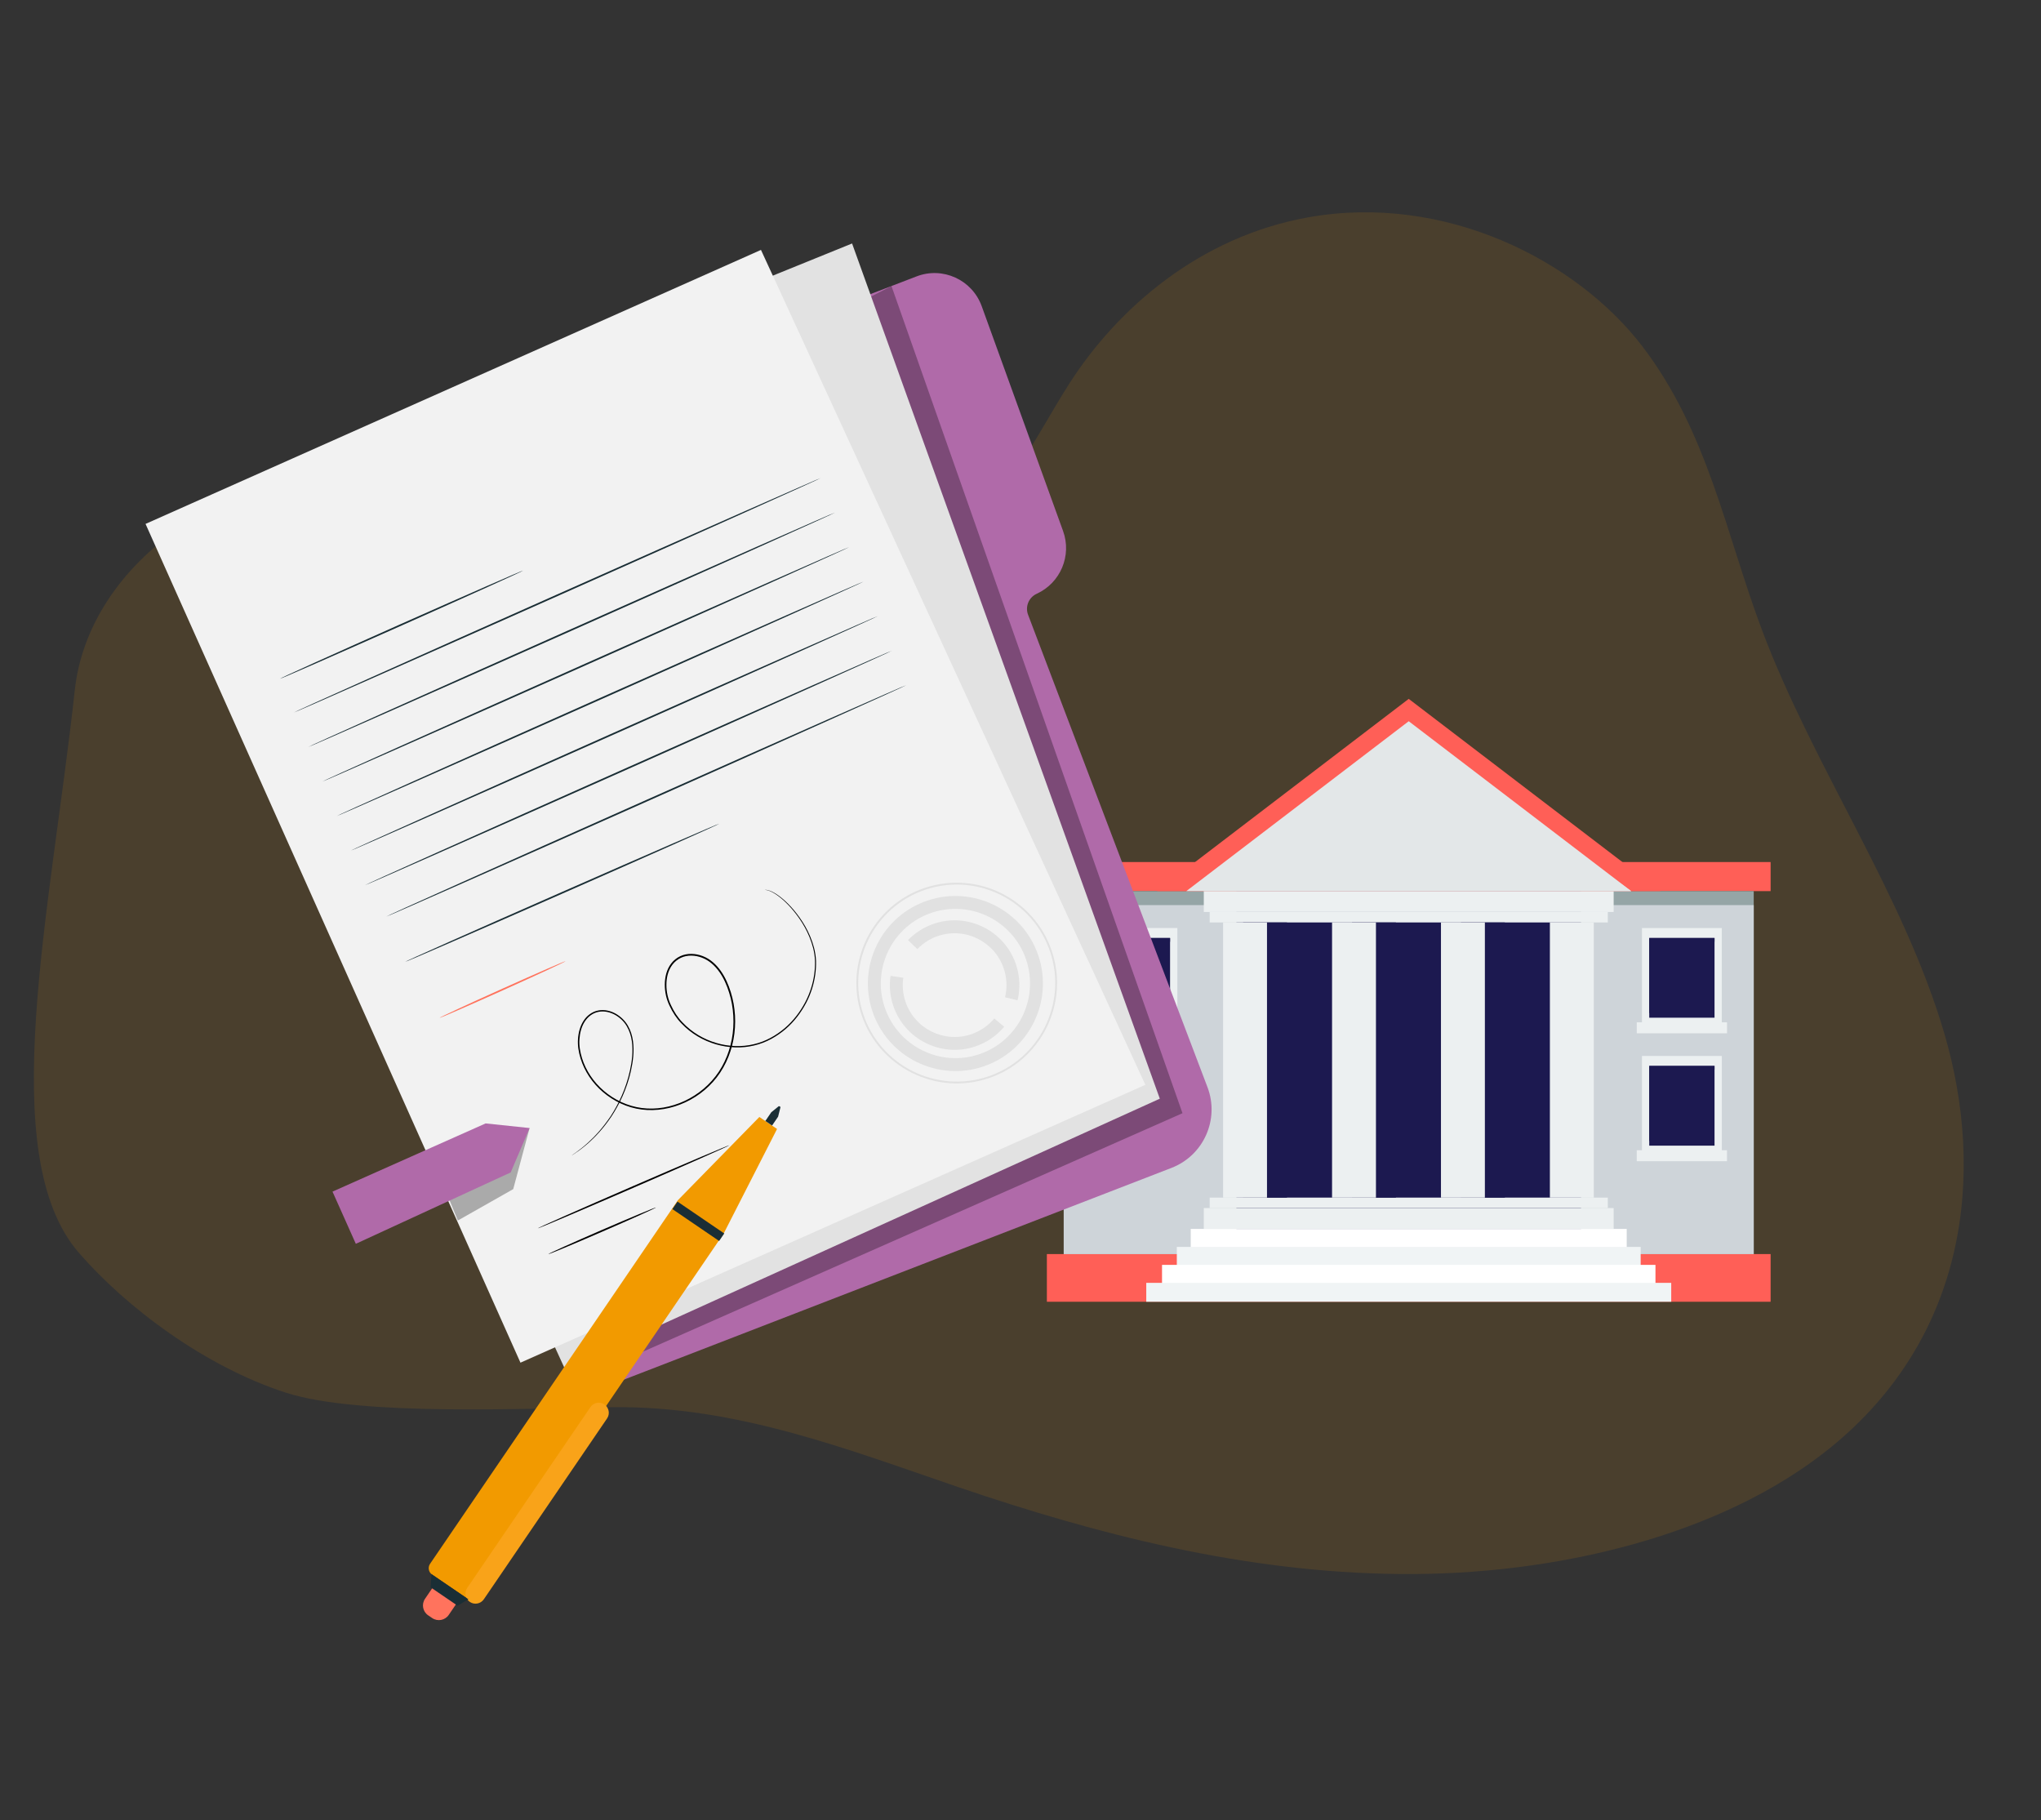
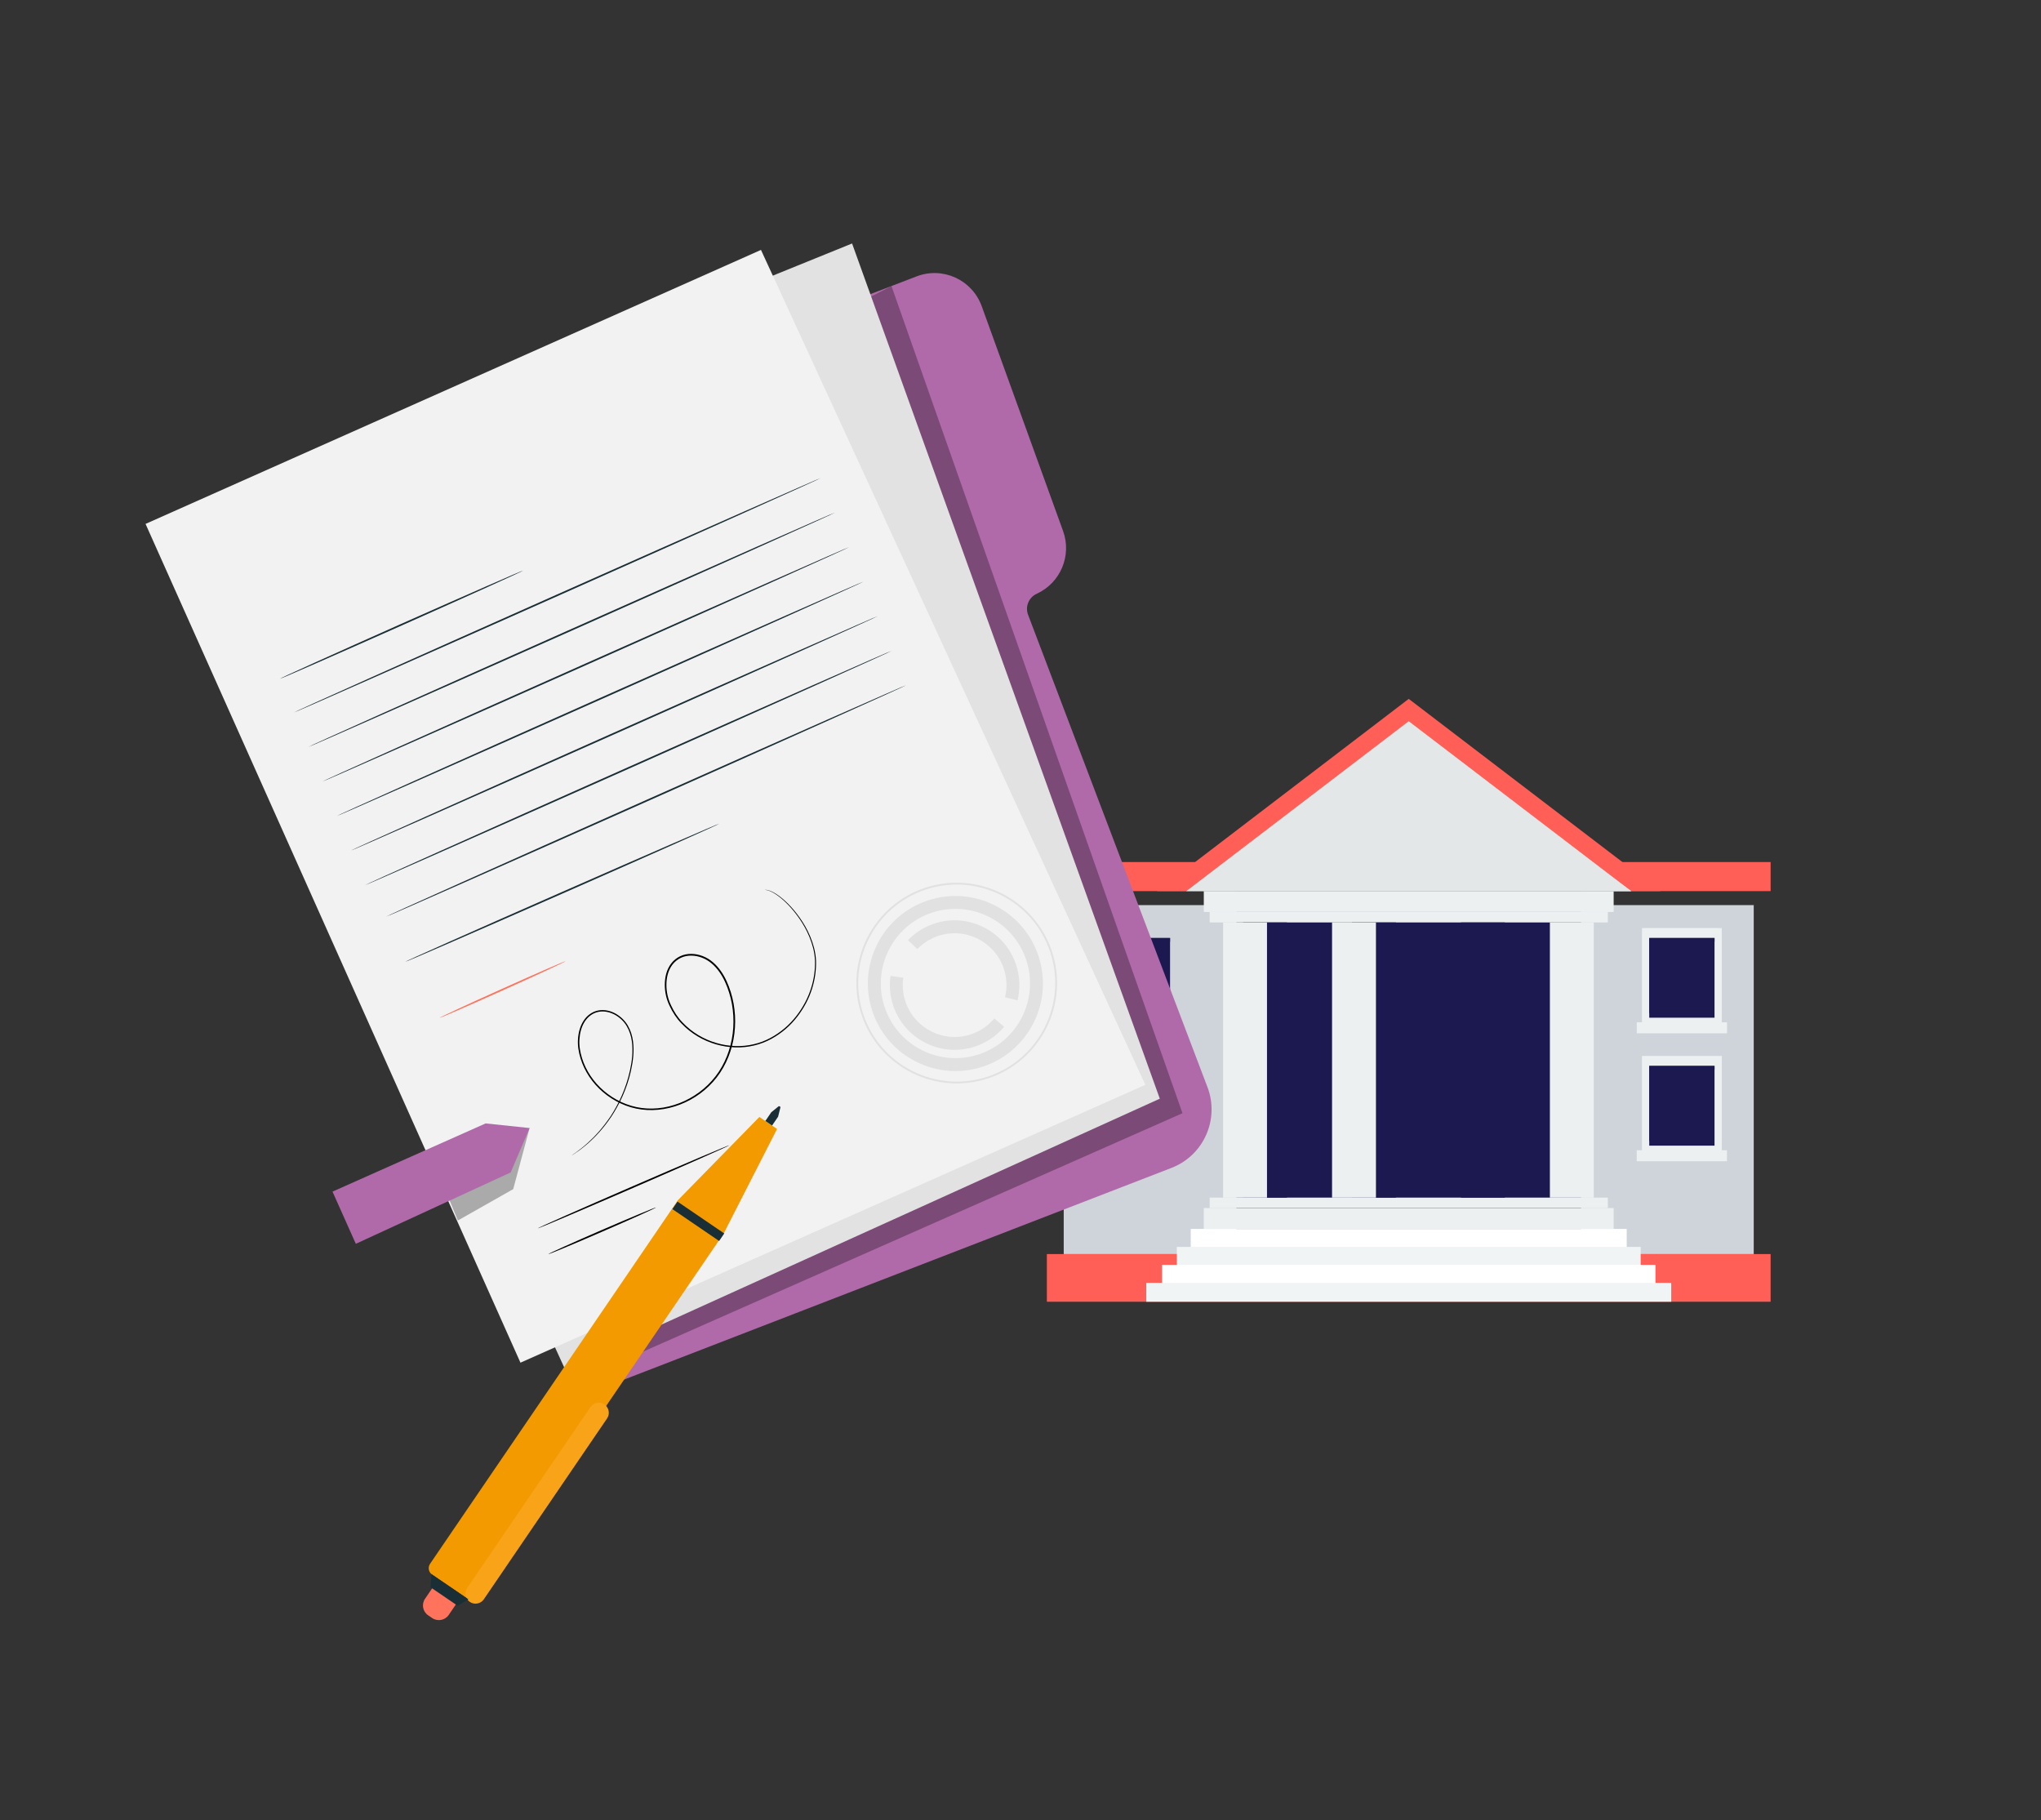
<svg xmlns="http://www.w3.org/2000/svg" version="1.1" id="Capa_1" x="0px" y="0px" viewBox="0 0 507.64 452.63" style="enable-background:new 0 0 507.64 452.63;" xml:space="preserve">
  <rect x="0" y="0" width="507.64" height="452.63" fill="#333333" stroke="none" />
  <style type="text/css">
	.st0{opacity:0.12;fill:#F29A00;}
	.st1{fill:#FF5F57;}
	.st2{fill:#95A5A6;}
	.st3{fill:#CED4D9;}
	.st4{fill:#1C1950;}
	.st5{fill:#ECF0F1;}
	.st6{fill:#E3E7E8;}
	.st7{fill:#FFFFFF;}
	.st8{fill:#F0F4F5;}
	.st9{fill:#B06AA9;}
	.st10{opacity:0.3;}
	.st11{fill:#E2E2E2;}
	.st12{fill:#F2F2F2;}
	.st13{fill:#E1E1E1;}
	.st14{fill:#1A2E35;}
	.st15{fill:#FF735D;}
	.st16{fill:#F29A00;}
	.st17{fill:#F9A319;}
</style>
-   <path class="st0" d="M455.15,360.11c-26.95,21.78-68.31,31.71-107.05,31.33c-38.74-0.38-75.38-9.92-109.65-21.58  c-27.4-9.32-55.18-20.28-86.23-19.91c-20.62,0.25-62.62,2.33-81.02-3.58c-20.25-6.5-39.85-21.28-51.61-34.85  c-21.06-24.33-6.96-85.03-0.98-139.95c1.65-15.19,10.87-30.03,26.65-40.7c34.43-23.28,71.69-9.5,104.04,1.8  c25.65,8.95,58.25,16.08,82.78,3.21c17.9-9.39,24.61-26.02,33.89-40.5c11.94-18.63,32.34-36.5,59.41-41.33  c34.01-6.07,66.79,10.74,83.12,32.09c16.33,21.36,20.79,46.74,29.76,70.58c12.83,34.1,35.21,65.68,45.36,100.37  C493.78,291.79,489.37,332.44,455.15,360.11z" />
  <g>
    <g>
      <g>
        <rect x="260.38" y="311.87" class="st1" width="180.01" height="11.86" />
        <rect x="260.38" y="214.38" class="st1" width="180.01" height="7.23" />
-         <rect x="264.57" y="221.61" class="st2" width="171.62" height="90.26" />
        <rect x="264.57" y="225.09" class="st3" width="171.62" height="86.78" />
        <rect x="307.52" y="221.61" class="st4" width="85.72" height="90.26" />
        <rect x="299.41" y="221.61" class="st5" width="101.94" height="5.19" />
        <rect x="309.81" y="227.51" class="st4" width="81.14" height="7.74" />
        <rect x="300.87" y="226.8" class="st5" width="99.03" height="2.6" />
        <rect x="299.41" y="300.43" class="st5" width="101.94" height="5.19" />
        <rect x="300.87" y="297.83" class="st5" width="99.03" height="2.59" />
        <polygon class="st1" points="350.38,173.8 287.78,221.61 412.99,221.61    " />
        <polygon class="st6" points="350.38,179.36 295.06,221.61 405.71,221.61    " />
        <polygon class="st6" points="352.51,183.27 299.31,221.61 405.71,221.61    " />
        <g>
          <rect x="281.54" y="244.37" transform="matrix(-1.836970e-16 1 -1 -1.836970e-16 538.501 -27.306)" class="st5" width="2.73" height="22.45" />
-           <rect x="270.51" y="233.25" transform="matrix(-1.836970e-16 1 -1 -1.836970e-16 526.086 -39.722)" class="st5" width="24.78" height="19.86" />
          <rect x="274.78" y="233.27" class="st4" width="16.24" height="19.82" />
          <path class="st4" d="M291.02,234.18v-0.91h-16.24v18.78C279.68,245.2,285.16,239.32,291.02,234.18z" />
        </g>
        <g>
          <rect x="281.54" y="276.19" transform="matrix(-1.836970e-16 1 -1 -1.836970e-16 570.313 4.506)" class="st5" width="2.73" height="22.45" />
          <rect x="270.51" y="265.06" transform="matrix(-1.836970e-16 1 -1 -1.836970e-16 557.899 -7.908)" class="st5" width="24.78" height="19.86" />
          <rect x="274.78" y="265.09" class="st4" width="16.24" height="19.82" />
-           <path class="st4" d="M291.02,265.99v-0.91h-16.24v18.78C279.68,277.01,285.16,271.14,291.02,265.99z" />
+           <path class="st4" d="M291.02,265.99v-0.91h-16.24C279.68,277.01,285.16,271.14,291.02,265.99z" />
        </g>
        <g>
          <rect x="416.96" y="244.37" transform="matrix(-1.836970e-16 1 -1 -1.836970e-16 673.918 -162.723)" class="st5" width="2.73" height="22.45" />
          <rect x="405.93" y="233.25" transform="matrix(-1.836970e-16 1 -1 -1.836970e-16 661.503 -175.138)" class="st5" width="24.78" height="19.86" />
          <rect x="410.2" y="233.27" class="st4" width="16.24" height="19.82" />
          <path class="st4" d="M426.44,234.18v-0.91H410.2v18.78C415.09,245.2,420.58,239.32,426.44,234.18z" />
        </g>
        <g>
          <rect x="416.96" y="276.19" transform="matrix(-1.836970e-16 1 -1 -1.836970e-16 705.73 -130.911)" class="st5" width="2.73" height="22.45" />
          <rect x="405.93" y="265.06" transform="matrix(-1.836970e-16 1 -1 -1.836970e-16 693.316 -143.325)" class="st5" width="24.78" height="19.86" />
          <rect x="410.2" y="265.09" class="st4" width="16.24" height="19.82" />
          <path class="st4" d="M426.44,265.99v-0.91H410.2v18.78C415.09,277.01,420.58,271.14,426.44,265.99z" />
        </g>
        <g>
          <g>
            <rect x="296.16" y="305.62" class="st7" width="108.44" height="4.7" />
          </g>
          <g>
            <rect x="292.7" y="310.09" class="st8" width="115.37" height="4.7" />
          </g>
          <g>
            <rect x="289.02" y="314.56" class="st7" width="122.73" height="4.7" />
          </g>
          <g>
            <rect x="285.1" y="319.03" class="st8" width="130.57" height="4.7" />
          </g>
        </g>
        <rect x="309.18" y="229.4" class="st4" width="10.92" height="68.44" />
        <rect x="336.27" y="229.4" class="st4" width="10.92" height="68.44" />
        <rect x="363.37" y="229.4" class="st4" width="10.92" height="68.44" />
        <rect x="304.21" y="229.4" class="st5" width="10.92" height="68.44" />
        <rect x="331.31" y="229.4" class="st5" width="10.92" height="68.44" />
-         <rect x="358.4" y="229.4" class="st5" width="10.92" height="68.44" />
        <rect x="385.49" y="229.4" class="st5" width="10.92" height="68.44" />
      </g>
    </g>
  </g>
  <g>
    <g>
      <g>
        <path class="st9" d="M192,82.55l35.96-13.81c6.52-2.51,13.83,0.83,16.21,7.4l20.24,55.92c2.21,6.11-0.64,12.9-6.55,15.6v0     c-1.99,0.91-2.93,3.2-2.15,5.24l44.62,117.48c3.04,8.01-0.96,16.97-8.95,20.06L154.1,343.52c-2.16,0.83-4.58-0.26-5.38-2.43     L73.05,136.56c-0.77-2.09,0.24-4.41,2.29-5.27L192,82.55z" />
      </g>
    </g>
    <g class="st10">
      <path d="M147.28,337.23l1.43,3.87l145.4-64.26L221.73,71.14c0,0-34.56,17.77-35.23,17.99    C185.84,89.35,147.28,337.23,147.28,337.23z" />
    </g>
    <g>
      <g>
        <polygon class="st11" points="169.28,77.85 211.93,60.55 288.47,273.23 140.45,340.32 46.21,134.84    " />
      </g>
    </g>
    <g>
      <g>
        <polygon class="st12" points="36.2,130.29 129.45,338.88 284.87,269.78 189.27,62.15    " />
      </g>
    </g>
    <g>
      <g>
        <g>
          <path class="st13" d="M214.28,252.38c-4.36-13.05,2.72-27.22,15.77-31.58c13.06-4.36,27.22,2.72,31.58,15.77      c4.36,13.05-2.72,27.22-15.77,31.58C232.81,272.51,218.64,265.44,214.28,252.38z M261.2,236.72      c-4.28-12.82-18.18-19.76-31-15.48c-12.81,4.28-19.76,18.18-15.48,31c4.28,12.81,18.18,19.76,31,15.48      C258.53,263.44,265.48,249.54,261.2,236.72z" />
        </g>
      </g>
      <g>
        <g>
          <path class="st13" d="M216.98,251.48c-3.8-11.39,2.37-23.74,13.76-27.54c11.39-3.8,23.74,2.37,27.54,13.76      c3.8,11.39-2.37,23.74-13.76,27.54C233.14,269.04,220.78,262.87,216.98,251.48z M255.24,238.71      c-3.24-9.71-13.77-14.97-23.48-11.73c-9.71,3.24-14.97,13.77-11.73,23.48c3.24,9.71,13.77,14.97,23.48,11.73      C253.21,258.95,258.47,248.42,255.24,238.71z" />
        </g>
      </g>
      <g>
        <g>
          <path class="st13" d="M222.16,250.08c-0.8-2.41-1.03-4.9-0.67-7.39l3.18,0.46c-0.29,2-0.11,3.99,0.53,5.92      c2.25,6.74,9.57,10.4,16.31,8.15c2.27-0.76,4.27-2.12,5.79-3.94l2.46,2.06c-1.91,2.28-4.41,3.98-7.24,4.92      C234.11,263.06,224.97,258.5,222.16,250.08z" />
        </g>
      </g>
      <g>
        <g>
          <path class="st13" d="M225.84,233.8c1.79-1.86,4.04-3.28,6.5-4.1c8.42-2.81,17.56,1.75,20.37,10.18      c0.96,2.88,1.09,5.95,0.38,8.89l-3.12-0.76c0.57-2.35,0.47-4.81-0.3-7.11c-2.25-6.74-9.57-10.4-16.31-8.15      c-2,0.67-3.75,1.77-5.2,3.28L225.84,233.8z" />
        </g>
      </g>
    </g>
    <g>
      <g>
        <path class="st14" d="M204.12,118.89c0.05,0.11-29.25,13.24-65.43,29.34c-36.19,16.1-65.56,29.06-65.6,28.96     c-0.05-0.11,29.24-13.24,65.43-29.34C174.7,131.75,204.08,118.79,204.12,118.89z" />
      </g>
    </g>
    <g>
      <g>
        <path class="st14" d="M130.12,141.89c0.05,0.11-13.46,6.21-30.16,13.64c-16.71,7.43-30.28,13.37-30.33,13.27     c-0.05-0.11,13.45-6.21,30.16-13.65C116.5,147.73,130.07,141.79,130.12,141.89z" />
      </g>
    </g>
    <g>
      <g>
        <path class="st14" d="M207.67,127.48c0.05,0.11-29.25,13.24-65.43,29.34c-36.19,16.1-65.56,29.06-65.6,28.96     c-0.05-0.11,29.24-13.24,65.43-29.34C178.25,140.34,207.62,127.37,207.67,127.48z" />
      </g>
    </g>
    <g>
      <g>
        <path class="st14" d="M211.21,136.06c0.05,0.11-29.25,13.24-65.43,29.34c-36.19,16.1-65.56,29.06-65.6,28.96     c-0.05-0.11,29.24-13.24,65.43-29.34C181.79,148.92,211.17,135.96,211.21,136.06z" />
      </g>
    </g>
    <g>
      <g>
        <path class="st14" d="M214.76,144.65c0.05,0.11-29.25,13.24-65.43,29.34c-36.19,16.1-65.56,29.06-65.6,28.96     c-0.05-0.11,29.24-13.24,65.43-29.34C185.34,157.51,214.71,144.54,214.76,144.65z" />
      </g>
    </g>
    <g>
      <g>
        <path class="st14" d="M218.3,153.23c0.05,0.11-29.25,13.24-65.43,29.34c-36.19,16.1-65.56,29.06-65.6,28.96     c-0.05-0.11,29.24-13.24,65.43-29.34C188.88,166.09,218.25,153.13,218.3,153.23z" />
      </g>
    </g>
    <g>
      <g>
        <path class="st14" d="M221.84,161.82c0.05,0.11-29.25,13.24-65.43,29.34c-36.19,16.1-65.56,29.06-65.6,28.96     c-0.05-0.11,29.24-13.24,65.43-29.34C192.43,174.68,221.8,161.71,221.84,161.82z" />
      </g>
    </g>
    <g>
      <g>
        <path class="st14" d="M225.39,170.4c0.05,0.11-28.87,13.07-64.57,28.96c-35.72,15.89-64.7,28.68-64.75,28.58     c-0.05-0.11,28.86-13.07,64.58-28.96C196.35,183.09,225.34,170.3,225.39,170.4z" />
      </g>
    </g>
    <g>
      <g>
        <path class="st14" d="M178.93,204.83c0.05,0.11-17.42,7.89-39.01,17.38c-21.6,9.5-39.14,17.11-39.18,17     c-0.05-0.11,17.42-7.89,39.02-17.38C161.34,212.34,178.88,204.73,178.93,204.83z" />
      </g>
    </g>
    <g>
      <g>
        <path d="M181.43,284.8c0.05,0.11-10.59,4.82-23.76,10.53c-13.17,5.71-23.88,10.25-23.93,10.15c-0.05-0.11,10.59-4.82,23.76-10.53     C170.68,289.24,181.39,284.7,181.43,284.8z" />
      </g>
    </g>
    <g>
      <g>
        <path d="M163.16,300.28c0.05,0.11-5.91,2.79-13.3,5.99c-7.39,3.21-13.42,5.72-13.47,5.61c-0.05-0.11,5.91-2.79,13.3-6     C157.09,302.69,163.12,300.18,163.16,300.28z" />
      </g>
    </g>
    <g>
      <g>
        <path class="st15" d="M140.68,239.03c0.05,0.1-6.93,3.35-15.59,7.24c-8.66,3.89-15.71,6.96-15.76,6.86s6.93-3.35,15.59-7.24     C133.57,242,140.63,238.93,140.68,239.03z" />
      </g>
    </g>
    <g class="st10">
      <polygon points="113.88,303.52 127.65,295.72 131.72,280.53 110.83,296.13   " />
    </g>
    <g>
      <g>
        <polygon class="st9" points="82.7,296.34 120.79,279.38 131.72,280.53 127.02,291.57 88.5,309.32    " />
      </g>
    </g>
    <g>
      <g>
        <path d="M190.24,221.28c0,0,0.05,0,0.15,0c0.1,0,0.25,0.01,0.44,0.05c0.39,0.08,0.95,0.27,1.63,0.64     c1.35,0.74,3.15,2.19,5.04,4.42c1.85,2.24,3.91,5.29,4.98,9.34c0.25,1.01,0.43,2.08,0.48,3.2c0.03,1.11-0.03,2.26-0.19,3.44     c-0.32,2.34-1.06,4.77-2.29,7.09c-1.23,2.31-2.89,4.56-5.07,6.44c-2.18,1.85-4.83,3.4-7.86,4.1c-6,1.46-13.26-0.41-18.08-5.51     c-1.22-1.25-2.19-2.76-2.94-4.37c-0.78-1.61-1.19-3.43-1.18-5.26c0.01-1.82,0.43-3.74,1.6-5.26c0.58-0.76,1.34-1.37,2.21-1.79     c0.87-0.42,1.84-0.6,2.81-0.59c1.93,0.02,3.84,0.78,5.32,2.05c1.49,1.26,2.6,2.93,3.42,4.7c1.63,3.56,2.35,7.58,2.09,11.58     c-0.25,4-1.5,7.91-3.66,11.17c-2.16,3.27-5.25,5.82-8.68,7.41c-3.43,1.6-7.24,2.26-10.87,1.79c-3.63-0.46-6.98-2.09-9.62-4.34     c-2.66-2.25-4.6-5.21-5.57-8.36c-0.48-1.57-0.76-3.21-0.64-4.82c0.11-1.6,0.51-3.19,1.37-4.51c0.83-1.33,2.19-2.33,3.7-2.6     c1.51-0.29,3.04,0.1,4.3,0.8c1.26,0.72,2.32,1.74,3.02,2.95c0.7,1.2,1.1,2.52,1.28,3.83c0.36,2.62,0,5.14-0.5,7.43     c-0.51,2.3-1.25,4.41-2.09,6.31c-0.85,1.9-1.81,3.58-2.78,5.07c-1,1.47-2,2.76-2.98,3.84c-1.94,2.19-3.72,3.62-4.96,4.53     c-1.24,0.91-1.94,1.31-1.94,1.31s0.16-0.13,0.48-0.35c0.31-0.24,0.81-0.54,1.41-1.03c1.22-0.92,2.97-2.38,4.89-4.57     c0.96-1.09,1.95-2.38,2.94-3.84c0.96-1.49,1.9-3.17,2.73-5.06c0.83-1.89,1.55-3.99,2.05-6.27c0.49-2.28,0.84-4.77,0.47-7.33     c-0.18-1.27-0.58-2.55-1.26-3.71c-0.67-1.16-1.7-2.13-2.91-2.82c-1.22-0.67-2.67-1.02-4.09-0.75c-1.42,0.25-2.68,1.2-3.47,2.46     c-0.81,1.26-1.2,2.8-1.3,4.35c-0.12,1.56,0.16,3.15,0.63,4.69c0.96,3.08,2.86,5.97,5.47,8.18c2.59,2.21,5.87,3.79,9.42,4.24     c3.54,0.46,7.28-0.19,10.64-1.76c3.36-1.57,6.39-4.07,8.51-7.27c2.12-3.2,3.34-7.04,3.59-10.97c0.25-3.93-0.46-7.89-2.05-11.38     c-0.8-1.73-1.88-3.35-3.31-4.56c-1.41-1.21-3.23-1.94-5.06-1.96c-0.91-0.01-1.82,0.16-2.63,0.55c-0.8,0.39-1.52,0.96-2.06,1.67     c-1.1,1.42-1.52,3.26-1.52,5.02c-0.01,1.77,0.38,3.53,1.14,5.1c0.73,1.58,1.67,3.05,2.86,4.27c4.7,5,11.84,6.85,17.72,5.43     c2.97-0.67,5.58-2.19,7.73-4.01c2.15-1.84,3.8-4.05,5.02-6.33c1.22-2.29,1.96-4.68,2.29-6.99c0.16-1.16,0.23-2.29,0.2-3.39     c-0.04-1.1-0.21-2.15-0.45-3.15c-1.03-4-3.06-7.06-4.88-9.29c-1.85-2.24-3.63-3.69-4.95-4.46c-0.66-0.38-1.21-0.59-1.59-0.68     C190.44,221.28,190.23,221.31,190.24,221.28z" />
      </g>
    </g>
  </g>
  <g>
    <g>
      <path class="st15" d="M105.72,397.59l2.06-3.02l5.89,4.02l-2.06,3.02c-0.92,1.35-2.77,1.7-4.12,0.78l-1-0.68    C105.14,400.79,104.79,398.94,105.72,397.59z" />
    </g>
    <g>
      <path class="st16" d="M193.27,280.76l-13.26,25.97l-61.41,90.1c-0.6,0.88-1.79,1.1-2.67,0.51l-8.46-5.76    c-0.88-0.6-1.1-1.79-0.51-2.67l61.65-90.44l20.26-20.69L193.27,280.76z" />
    </g>
    <g>
      <path class="st14" d="M192.03,279.91l1.5-2.2l0.58-2.32c-0.02-0.23-0.19-0.29-0.42-0.29l-1.86,1.51l-1.47,2.16L192.03,279.91z" />
    </g>
    <g>
      <rect x="172.43" y="296.66" transform="matrix(-0.563 0.826 -0.826 -0.563 522.256 331.342)" class="st14" width="2.26" height="14.08" />
    </g>
    <g>
      <g>
        <path class="st17" d="M116.86,398.38L116.86,398.38c-1.14-0.78-1.44-2.34-0.66-3.48l30.65-44.97c0.78-1.14,2.34-1.44,3.48-0.66     l0,0c1.14,0.78,1.44,2.34,0.66,3.48l-30.65,44.97C119.56,398.86,118,399.16,116.86,398.38z" />
      </g>
    </g>
    <g>
      <polygon class="st14" points="116.5,397.73 113.79,399.31 107.11,394.75 107.31,391.46   " />
    </g>
  </g>
</svg>